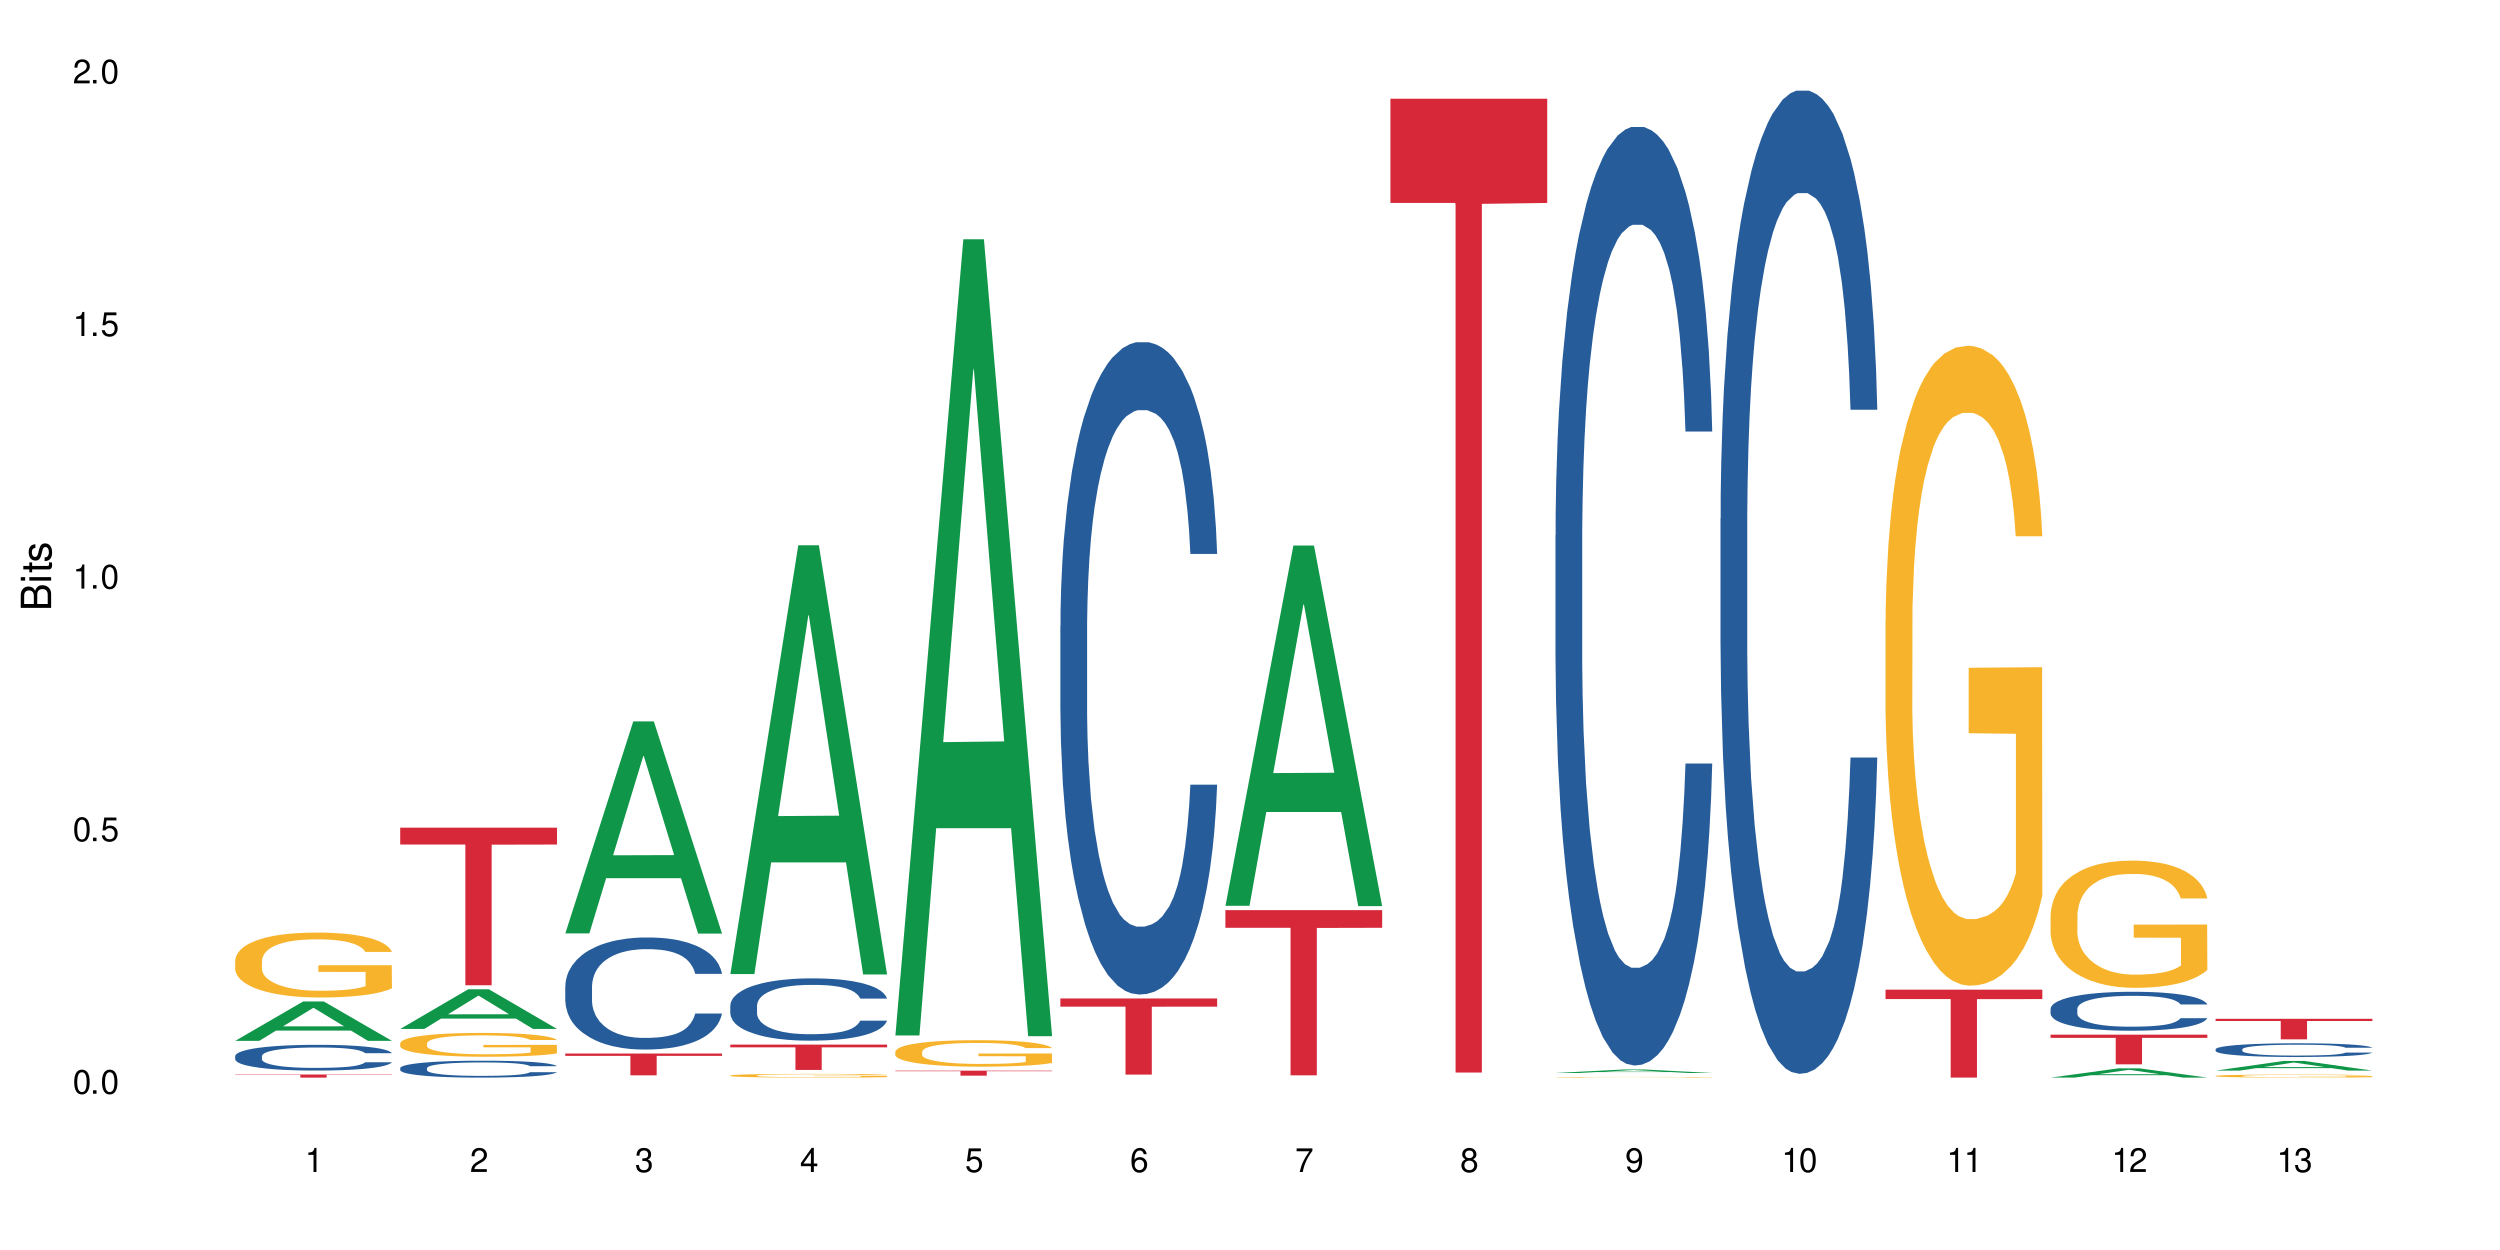
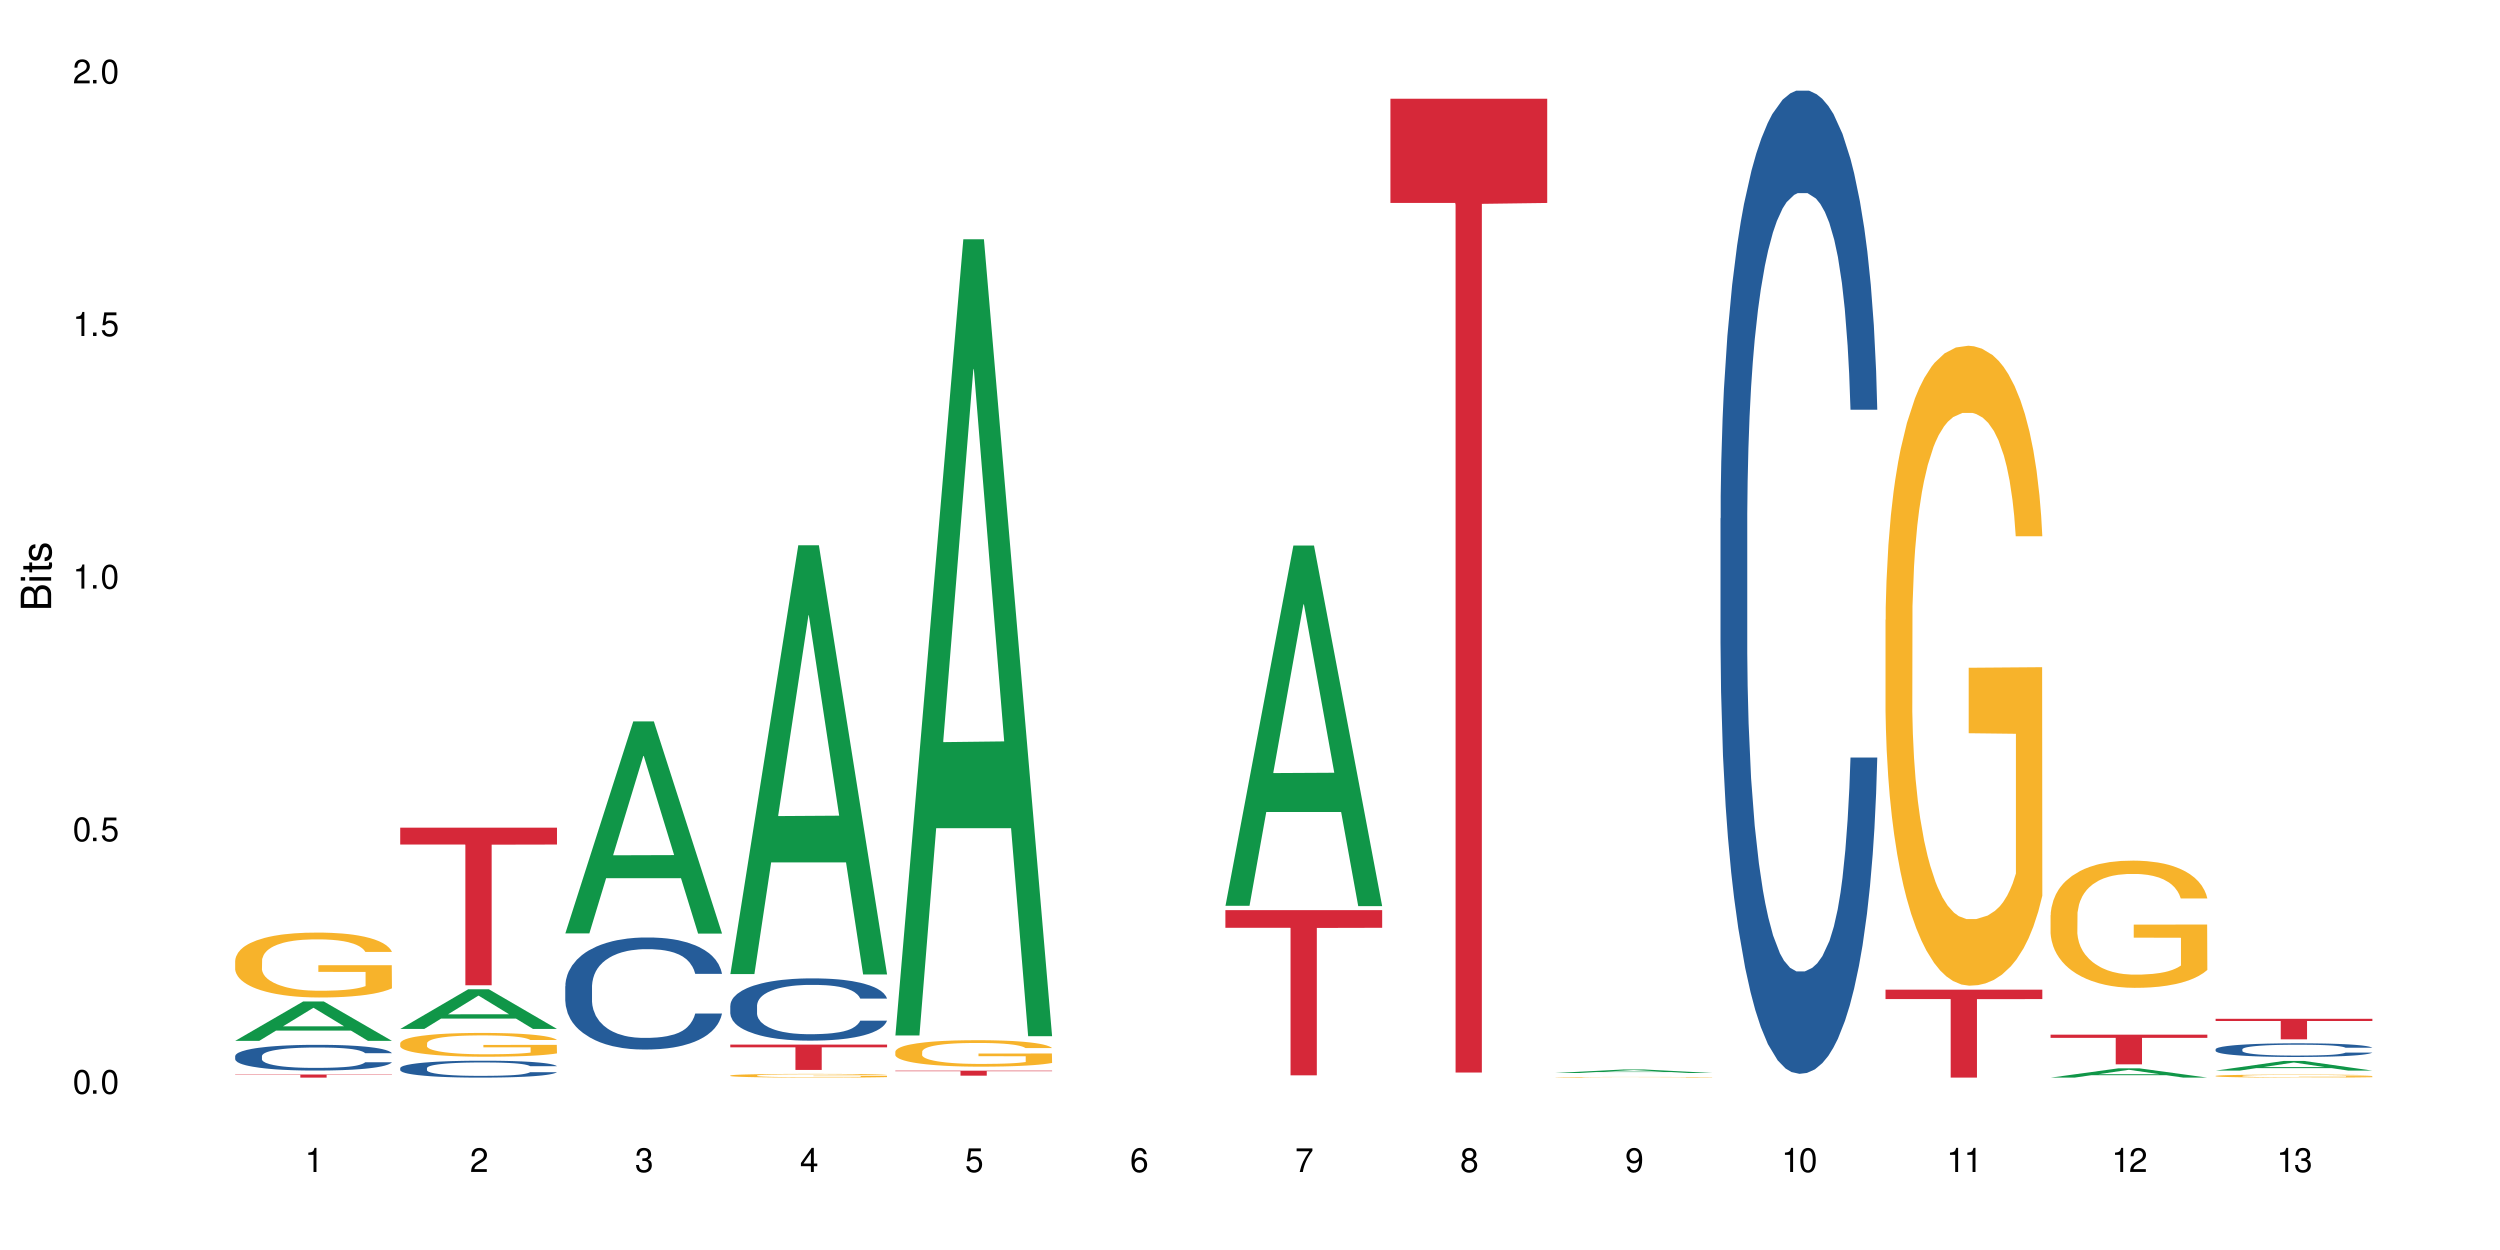
<svg xmlns="http://www.w3.org/2000/svg" xmlns:xlink="http://www.w3.org/1999/xlink" width="720" height="360" viewBox="0 0 720 360">
  <defs>
    <g>
      <g id="glyph-0-0">
</g>
      <g id="glyph-0-1">
        <path d="M 2.641 -6.938 C 2 -6.938 1.422 -6.656 1.078 -6.172 C 0.641 -5.562 0.406 -4.641 0.406 -3.359 C 0.406 -1.016 1.188 0.219 2.641 0.219 C 4.078 0.219 4.859 -1.016 4.859 -3.297 C 4.859 -4.641 4.656 -5.547 4.203 -6.172 C 3.844 -6.656 3.281 -6.938 2.641 -6.938 Z M 2.641 -6.188 C 3.547 -6.188 4 -5.25 4 -3.375 C 4 -1.406 3.562 -0.484 2.625 -0.484 C 1.734 -0.484 1.281 -1.438 1.281 -3.344 C 1.281 -5.25 1.734 -6.188 2.641 -6.188 Z M 2.641 -6.188 " />
      </g>
      <g id="glyph-0-2">
        <path d="M 1.828 -1 L 0.828 -1 L 0.828 0 L 1.828 0 Z M 1.828 -1 " />
      </g>
      <g id="glyph-0-3">
        <path d="M 4.562 -6.797 L 1.062 -6.797 L 0.547 -3.094 L 1.328 -3.094 C 1.719 -3.562 2.047 -3.734 2.578 -3.734 C 3.484 -3.734 4.062 -3.109 4.062 -2.094 C 4.062 -1.125 3.484 -0.531 2.578 -0.531 C 1.828 -0.531 1.375 -0.906 1.188 -1.672 L 0.328 -1.672 C 0.453 -1.109 0.547 -0.844 0.75 -0.594 C 1.125 -0.078 1.828 0.219 2.594 0.219 C 3.969 0.219 4.922 -0.781 4.922 -2.219 C 4.922 -3.562 4.031 -4.484 2.719 -4.484 C 2.25 -4.484 1.859 -4.359 1.469 -4.062 L 1.734 -5.969 L 4.562 -5.969 Z M 4.562 -6.797 " />
      </g>
      <g id="glyph-0-4">
        <path d="M 2.484 -4.938 L 2.484 0 L 3.328 0 L 3.328 -6.938 L 2.766 -6.938 C 2.469 -5.875 2.281 -5.734 0.984 -5.562 L 0.984 -4.938 Z M 2.484 -4.938 " />
      </g>
      <g id="glyph-0-5">
        <path d="M 4.859 -0.828 L 1.281 -0.828 C 1.359 -1.406 1.672 -1.781 2.5 -2.281 L 3.469 -2.828 C 4.406 -3.344 4.906 -4.062 4.906 -4.906 C 4.906 -5.484 4.672 -6.031 4.266 -6.406 C 3.859 -6.766 3.375 -6.938 2.719 -6.938 C 1.859 -6.938 1.219 -6.625 0.844 -6.031 C 0.609 -5.672 0.5 -5.234 0.484 -4.531 L 1.328 -4.531 C 1.359 -5.016 1.406 -5.281 1.531 -5.516 C 1.75 -5.938 2.188 -6.203 2.703 -6.203 C 3.469 -6.203 4.031 -5.641 4.031 -4.891 C 4.031 -4.344 3.719 -3.859 3.125 -3.516 L 2.234 -3 C 0.812 -2.172 0.406 -1.531 0.328 -0.016 L 4.859 -0.016 Z M 4.859 -0.828 " />
      </g>
      <g id="glyph-0-6">
        <path d="M 2.125 -3.188 L 2.578 -3.188 C 3.5 -3.188 3.984 -2.766 3.984 -1.922 C 3.984 -1.062 3.469 -0.531 2.594 -0.531 C 1.656 -0.531 1.203 -1 1.156 -2.016 L 0.312 -2.016 C 0.344 -1.453 0.438 -1.094 0.609 -0.781 C 0.953 -0.109 1.625 0.219 2.547 0.219 C 3.953 0.219 4.859 -0.625 4.859 -1.938 C 4.859 -2.828 4.516 -3.297 3.703 -3.594 C 4.344 -3.844 4.656 -4.328 4.656 -5.031 C 4.656 -6.219 3.875 -6.938 2.578 -6.938 C 1.203 -6.938 0.484 -6.172 0.453 -4.703 L 1.297 -4.703 C 1.312 -5.125 1.344 -5.359 1.453 -5.578 C 1.641 -5.969 2.062 -6.203 2.594 -6.203 C 3.344 -6.203 3.797 -5.75 3.797 -5 C 3.797 -4.516 3.609 -4.219 3.25 -4.047 C 3.016 -3.953 2.703 -3.922 2.125 -3.906 Z M 2.125 -3.188 " />
      </g>
      <g id="glyph-0-7">
        <path d="M 3.141 -1.672 L 3.141 0 L 3.984 0 L 3.984 -1.672 L 4.984 -1.672 L 4.984 -2.438 L 3.984 -2.438 L 3.984 -6.938 L 3.359 -6.938 L 0.266 -2.578 L 0.266 -1.672 Z M 3.141 -2.438 L 1 -2.438 L 3.141 -5.5 Z M 3.141 -2.438 " />
      </g>
      <g id="glyph-0-8">
        <path d="M 4.781 -5.125 C 4.609 -6.266 3.891 -6.938 2.844 -6.938 C 2.094 -6.938 1.422 -6.578 1.031 -5.953 C 0.594 -5.266 0.406 -4.422 0.406 -3.172 C 0.406 -2 0.578 -1.25 0.984 -0.641 C 1.359 -0.078 1.953 0.219 2.703 0.219 C 3.984 0.219 4.922 -0.75 4.922 -2.094 C 4.922 -3.375 4.062 -4.281 2.844 -4.281 C 2.172 -4.281 1.641 -4.031 1.281 -3.516 C 1.281 -5.234 1.828 -6.188 2.797 -6.188 C 3.391 -6.188 3.797 -5.797 3.938 -5.125 Z M 2.734 -3.531 C 3.547 -3.531 4.062 -2.953 4.062 -2.031 C 4.062 -1.156 3.484 -0.531 2.703 -0.531 C 1.922 -0.531 1.328 -1.188 1.328 -2.078 C 1.328 -2.938 1.906 -3.531 2.734 -3.531 Z M 2.734 -3.531 " />
      </g>
      <g id="glyph-0-9">
        <path d="M 4.984 -6.797 L 0.438 -6.797 L 0.438 -5.969 L 4.109 -5.969 C 2.5 -3.656 1.828 -2.234 1.328 0 L 2.219 0 C 2.594 -2.172 3.453 -4.047 4.984 -6.094 Z M 4.984 -6.797 " />
      </g>
      <g id="glyph-0-10">
        <path d="M 3.75 -3.656 C 4.469 -4.094 4.688 -4.438 4.688 -5.078 C 4.688 -6.172 3.844 -6.938 2.641 -6.938 C 1.438 -6.938 0.594 -6.172 0.594 -5.094 C 0.594 -4.438 0.812 -4.094 1.516 -3.656 C 0.734 -3.266 0.359 -2.703 0.359 -1.922 C 0.359 -0.656 1.281 0.219 2.641 0.219 C 3.984 0.219 4.922 -0.656 4.922 -1.922 C 4.922 -2.703 4.531 -3.266 3.75 -3.656 Z M 2.641 -6.188 C 3.359 -6.188 3.812 -5.75 3.812 -5.062 C 3.812 -4.406 3.344 -3.984 2.641 -3.984 C 1.922 -3.984 1.453 -4.406 1.453 -5.078 C 1.453 -5.75 1.922 -6.188 2.641 -6.188 Z M 2.641 -3.266 C 3.484 -3.266 4.062 -2.719 4.062 -1.906 C 4.062 -1.078 3.484 -0.531 2.625 -0.531 C 1.797 -0.531 1.219 -1.094 1.219 -1.906 C 1.219 -2.719 1.781 -3.266 2.641 -3.266 Z M 2.641 -3.266 " />
      </g>
      <g id="glyph-0-11">
        <path d="M 0.516 -1.578 C 0.672 -0.453 1.406 0.219 2.438 0.219 C 3.188 0.219 3.859 -0.141 4.266 -0.766 C 4.688 -1.453 4.891 -2.297 4.891 -3.547 C 4.891 -4.719 4.703 -5.453 4.312 -6.078 C 3.938 -6.641 3.344 -6.938 2.594 -6.938 C 1.297 -6.938 0.359 -5.969 0.359 -4.625 C 0.359 -3.344 1.234 -2.453 2.453 -2.453 C 3.094 -2.453 3.578 -2.672 4.016 -3.203 C 4 -1.484 3.469 -0.531 2.5 -0.531 C 1.906 -0.531 1.484 -0.906 1.359 -1.578 Z M 2.578 -6.203 C 3.375 -6.203 3.969 -5.531 3.969 -4.641 C 3.969 -3.797 3.391 -3.188 2.547 -3.188 C 1.734 -3.188 1.234 -3.766 1.234 -4.688 C 1.234 -5.562 1.797 -6.203 2.578 -6.203 Z M 2.578 -6.203 " />
      </g>
      <g id="glyph-1-0">
</g>
      <g id="glyph-1-1">
        <path d="M 0 -0.953 L 0 -4.891 C 0 -5.719 -0.234 -6.344 -0.734 -6.797 C -1.188 -7.234 -1.812 -7.469 -2.5 -7.469 C -3.547 -7.469 -4.188 -7 -4.625 -5.875 C -4.984 -6.688 -5.625 -7.094 -6.531 -7.094 C -7.172 -7.094 -7.734 -6.859 -8.141 -6.391 C -8.562 -5.922 -8.75 -5.344 -8.75 -4.5 L -8.75 -0.953 Z M -4.984 -2.062 L -7.766 -2.062 L -7.766 -4.219 C -7.766 -4.844 -7.688 -5.203 -7.453 -5.5 C -7.219 -5.812 -6.859 -5.969 -6.375 -5.969 C -5.891 -5.969 -5.531 -5.812 -5.297 -5.5 C -5.062 -5.203 -4.984 -4.844 -4.984 -4.219 Z M -0.984 -2.062 L -4 -2.062 L -4 -4.781 C -4 -5.766 -3.438 -6.359 -2.484 -6.359 C -1.547 -6.359 -0.984 -5.766 -0.984 -4.781 Z M -0.984 -2.062 " />
      </g>
      <g id="glyph-1-2">
        <path d="M -6.281 -1.797 L -6.281 -0.797 L 0 -0.797 L 0 -1.797 Z M -8.75 -1.797 L -8.75 -0.797 L -7.484 -0.797 L -7.484 -1.797 Z M -8.75 -1.797 " />
      </g>
      <g id="glyph-1-3">
        <path d="M -6.281 -3.047 L -6.281 -2.016 L -8.016 -2.016 L -8.016 -1.016 L -6.281 -1.016 L -6.281 -0.172 L -5.469 -0.172 L -5.469 -1.016 L -0.719 -1.016 C -0.078 -1.016 0.281 -1.453 0.281 -2.234 C 0.281 -2.5 0.25 -2.719 0.188 -3.047 L -0.641 -3.047 C -0.609 -2.906 -0.594 -2.766 -0.594 -2.562 C -0.594 -2.141 -0.719 -2.016 -1.156 -2.016 L -5.469 -2.016 L -5.469 -3.047 Z M -6.281 -3.047 " />
      </g>
      <g id="glyph-1-4">
        <path d="M -4.531 -5.25 C -5.766 -5.25 -6.469 -4.422 -6.469 -2.969 C -6.469 -1.516 -5.719 -0.562 -4.547 -0.562 C -3.562 -0.562 -3.094 -1.062 -2.734 -2.562 L -2.516 -3.484 C -2.344 -4.188 -2.094 -4.469 -1.641 -4.469 C -1.047 -4.469 -0.641 -3.875 -0.641 -3 C -0.641 -2.453 -0.797 -2 -1.062 -1.75 C -1.25 -1.594 -1.422 -1.531 -1.875 -1.469 L -1.875 -0.406 C -0.422 -0.453 0.281 -1.266 0.281 -2.922 C 0.281 -4.5 -0.5 -5.516 -1.719 -5.516 C -2.656 -5.516 -3.172 -4.984 -3.469 -3.734 L -3.703 -2.766 C -3.891 -1.953 -4.156 -1.609 -4.594 -1.609 C -5.188 -1.609 -5.547 -2.125 -5.547 -2.938 C -5.547 -3.75 -5.203 -4.172 -4.531 -4.203 Z M -4.531 -5.25 " />
      </g>
    </g>
  </defs>
  <rect x="-72" y="-36" width="864" height="432" fill="rgb(100%, 100%, 100%)" fill-opacity="1" />
  <path fill-rule="nonzero" fill="rgb(6.275%, 58.824%, 28.235%)" fill-opacity="1" d="M 67.73 299.762 L 67.777 299.75 L 87.316 288.422 L 93.25 288.422 L 112.883 299.773 L 105.984 299.773 L 101.066 296.809 L 79.5 296.809 L 74.676 299.762 L 67.73 299.762 L 81.574 295.582 L 99.086 295.574 L 90.355 290.277 L 90.258 290.266 L 90.164 290.297 L 81.527 295.574 L 81.574 295.582 Z M 67.73 299.762 " />
  <path fill-rule="nonzero" fill="rgb(14.51%, 36.078%, 60%)" fill-opacity="1" d="M 67.73 304.137 L 67.785 304.129 L 67.785 303.969 L 67.953 303.711 L 68.336 303.387 L 68.723 303.16 L 69.715 302.762 L 71.09 302.375 L 72.523 302.078 L 73.566 301.902 L 74.504 301.766 L 76.652 301.516 L 78.027 301.387 L 79.516 301.273 L 81.332 301.156 L 82.652 301.09 L 85.629 300.98 L 87.828 300.934 L 89.535 300.914 L 93.227 300.914 L 95.43 300.941 L 97.027 300.973 L 98.789 301.027 L 100.273 301.09 L 102.863 301.238 L 105.176 301.43 L 106.223 301.535 L 107.875 301.746 L 109.141 301.949 L 110.02 302.125 L 111.012 302.375 L 111.895 302.68 L 112.555 303.027 L 112.883 303.316 L 105.176 303.316 L 104.789 303.047 L 104.348 302.836 L 103.523 302.559 L 102.699 302.363 L 101.543 302.168 L 100.496 302.039 L 99.062 301.91 L 97.797 301.828 L 96.477 301.766 L 95.207 301.727 L 92.785 301.684 L 89.977 301.684 L 88.93 301.699 L 86.785 301.754 L 85.629 301.801 L 83.977 301.895 L 82.82 301.984 L 81.441 302.117 L 80.508 302.234 L 79.352 302.41 L 78.523 302.566 L 77.586 302.789 L 77.035 302.957 L 76.543 303.148 L 76.102 303.371 L 75.77 303.609 L 75.551 303.859 L 75.441 304.102 L 75.441 305.152 L 75.551 305.395 L 75.824 305.68 L 76.543 306.094 L 77.586 306.453 L 78.801 306.738 L 79.957 306.941 L 80.617 307.035 L 81.496 307.145 L 82.875 307.277 L 84.855 307.414 L 86.012 307.469 L 87.773 307.523 L 89.594 307.551 L 92.016 307.551 L 94.164 307.523 L 95.594 307.488 L 97.082 307.434 L 99.117 307.32 L 100.383 307.211 L 101.484 307.082 L 102.312 306.953 L 102.863 306.844 L 103.688 306.637 L 104.348 306.406 L 104.844 306.168 L 105.176 305.938 L 112.883 305.938 L 112.555 306.207 L 112.059 306.473 L 111.562 306.668 L 110.793 306.906 L 109.91 307.117 L 108.645 307.352 L 107.598 307.508 L 106.223 307.68 L 104.957 307.809 L 103.578 307.922 L 101.543 308.059 L 100.219 308.125 L 98.789 308.188 L 97.082 308.238 L 94.934 308.289 L 92.621 308.316 L 90.473 308.32 L 88.16 308.309 L 86.453 308.281 L 84.195 308.219 L 81.387 308.098 L 79.352 307.969 L 77.754 307.84 L 76.375 307.707 L 74.836 307.523 L 72.852 307.223 L 71.641 306.992 L 70.816 306.805 L 69.879 306.539 L 69.219 306.305 L 68.445 305.926 L 67.895 305.445 L 67.73 305.07 Z M 67.73 304.137 " />
  <path fill-rule="nonzero" fill="rgb(96.863%, 70.196%, 16.863%)" fill-opacity="1" d="M 67.73 276.59 L 67.785 276.574 L 67.785 276.23 L 68.008 275.465 L 68.559 274.402 L 69.273 273.535 L 70.043 272.852 L 70.539 272.492 L 71.367 271.98 L 72.082 271.605 L 73.898 270.836 L 76.211 270.117 L 77.477 269.812 L 78.91 269.52 L 80.945 269.195 L 81.883 269.078 L 84.746 268.805 L 87.996 268.633 L 91.574 268.582 L 93.227 268.598 L 95.484 268.668 L 98.566 268.855 L 100.328 269.023 L 101.707 269.195 L 103.137 269.418 L 104.898 269.758 L 106.551 270.168 L 107.875 270.578 L 109.195 271.09 L 110.297 271.637 L 111.234 272.234 L 112.059 272.953 L 112.555 273.551 L 112.883 274.148 L 105.23 274.148 L 104.789 273.551 L 104.293 273.09 L 103.469 272.527 L 102.641 272.117 L 101.816 271.793 L 100.273 271.348 L 98.953 271.074 L 97.301 270.836 L 95.703 270.684 L 93.887 270.578 L 92.785 270.547 L 89.867 270.547 L 87.223 270.664 L 85.684 270.801 L 84.582 270.938 L 83.039 271.195 L 82.102 271.398 L 81.551 271.535 L 79.902 272.066 L 78.801 272.543 L 78.195 272.867 L 77.422 273.379 L 76.871 273.84 L 76.266 274.523 L 75.938 275.035 L 75.496 276.195 L 75.441 279.27 L 75.605 279.918 L 75.938 280.621 L 76.375 281.234 L 77.035 281.883 L 77.699 282.379 L 78.855 283.043 L 79.844 283.488 L 80.617 283.777 L 82.102 284.238 L 82.707 284.395 L 84.141 284.699 L 85.629 284.941 L 87.445 285.145 L 88.82 285.246 L 91.023 285.332 L 93.832 285.332 L 97.137 285.23 L 99.227 285.094 L 100.66 284.957 L 101.598 284.836 L 102.754 284.648 L 103.578 284.48 L 104.348 284.293 L 105.285 284 L 105.285 279.918 L 91.684 279.902 L 91.684 277.988 L 112.828 277.973 L 112.883 284.648 L 111.727 285.109 L 110.297 285.555 L 108.918 285.895 L 107.488 286.188 L 105.449 286.512 L 103.797 286.715 L 101.266 286.953 L 98.953 287.109 L 96.531 287.211 L 94.383 287.262 L 91.852 287.281 L 89.594 287.246 L 87.168 287.145 L 85.242 287.008 L 83.48 286.836 L 81.719 286.613 L 79.516 286.254 L 78.082 285.965 L 76.598 285.605 L 75.109 285.18 L 73.789 284.719 L 72.906 284.359 L 72.027 283.949 L 71.09 283.438 L 70.207 282.855 L 69.547 282.328 L 68.941 281.73 L 68.5 281.168 L 68.062 280.398 L 67.84 279.781 L 67.73 279.254 Z M 67.73 276.59 " />
  <path fill-rule="nonzero" fill="rgb(83.922%, 15.686%, 22.353%)" fill-opacity="1" d="M 67.73 309.461 L 112.883 309.461 L 112.883 309.559 L 94.066 309.559 L 94.066 310.355 L 86.496 310.355 L 86.496 309.559 L 67.73 309.559 Z M 67.73 309.461 " />
  <path fill-rule="nonzero" fill="rgb(6.275%, 58.824%, 28.235%)" fill-opacity="1" d="M 115.262 296.328 L 115.309 296.32 L 134.848 284.906 L 140.781 284.906 L 160.414 296.34 L 153.516 296.34 L 148.598 293.355 L 127.031 293.355 L 122.207 296.328 L 115.262 296.328 L 129.105 292.121 L 146.617 292.109 L 137.887 286.773 L 137.789 286.762 L 137.691 286.797 L 129.059 292.109 L 129.105 292.121 Z M 115.262 296.328 " />
  <path fill-rule="nonzero" fill="rgb(14.51%, 36.078%, 60%)" fill-opacity="1" d="M 115.262 307.602 L 115.316 307.598 L 115.316 307.492 L 115.48 307.32 L 115.867 307.109 L 116.254 306.961 L 117.242 306.699 L 118.621 306.445 L 120.051 306.25 L 121.098 306.133 L 122.035 306.043 L 124.184 305.879 L 125.559 305.793 L 127.047 305.719 L 128.863 305.645 L 130.184 305.598 L 133.156 305.527 L 135.359 305.496 L 137.066 305.484 L 140.758 305.484 L 142.961 305.5 L 144.555 305.523 L 146.316 305.559 L 147.805 305.598 L 150.395 305.695 L 152.707 305.82 L 153.75 305.895 L 155.402 306.031 L 156.672 306.164 L 157.551 306.281 L 158.543 306.445 L 159.422 306.645 L 160.086 306.871 L 160.414 307.062 L 152.707 307.062 L 152.32 306.887 L 151.879 306.746 L 151.055 306.566 L 150.227 306.438 L 149.07 306.309 L 148.023 306.223 L 146.594 306.137 L 145.328 306.086 L 144.004 306.043 L 142.738 306.016 L 140.316 305.992 L 137.508 305.992 L 136.461 306 L 134.312 306.035 L 133.156 306.066 L 131.504 306.129 L 130.348 306.188 L 128.973 306.277 L 128.035 306.352 L 126.879 306.469 L 126.055 306.57 L 125.117 306.715 L 124.566 306.828 L 124.07 306.953 L 123.633 307.098 L 123.301 307.254 L 123.082 307.422 L 122.969 307.582 L 122.969 308.27 L 123.082 308.43 L 123.355 308.617 L 124.07 308.891 L 125.117 309.125 L 126.328 309.312 L 127.484 309.445 L 128.145 309.508 L 129.027 309.578 L 130.402 309.668 L 132.387 309.758 L 133.543 309.793 L 135.305 309.828 L 137.121 309.848 L 139.547 309.848 L 141.691 309.828 L 143.125 309.809 L 144.609 309.77 L 146.648 309.695 L 147.914 309.625 L 149.016 309.539 L 149.844 309.457 L 150.395 309.383 L 151.219 309.246 L 151.879 309.094 L 152.375 308.938 L 152.707 308.789 L 160.414 308.789 L 160.086 308.965 L 159.59 309.141 L 159.094 309.27 L 158.324 309.426 L 157.441 309.562 L 156.176 309.719 L 155.129 309.82 L 153.75 309.934 L 152.484 310.016 L 151.109 310.094 L 149.07 310.18 L 147.75 310.227 L 146.316 310.266 L 144.609 310.301 L 142.465 310.332 L 140.152 310.352 L 138.004 310.355 L 135.691 310.348 L 133.984 310.328 L 131.727 310.289 L 128.918 310.207 L 126.879 310.125 L 125.281 310.039 L 123.906 309.949 L 122.363 309.828 L 120.383 309.633 L 119.172 309.48 L 118.344 309.355 L 117.41 309.184 L 116.746 309.027 L 115.977 308.777 L 115.426 308.461 L 115.262 308.219 Z M 115.262 307.602 " />
  <path fill-rule="nonzero" fill="rgb(96.863%, 70.196%, 16.863%)" fill-opacity="1" d="M 115.262 300.418 L 115.316 300.414 L 115.316 300.289 L 115.535 300.008 L 116.086 299.617 L 116.805 299.297 L 117.574 299.047 L 118.07 298.918 L 118.895 298.727 L 119.609 298.59 L 121.43 298.309 L 123.742 298.047 L 125.008 297.934 L 126.438 297.824 L 128.477 297.707 L 129.414 297.664 L 132.277 297.562 L 135.523 297.5 L 139.105 297.48 L 140.758 297.488 L 143.016 297.512 L 146.098 297.582 L 147.859 297.645 L 149.238 297.707 L 150.668 297.789 L 152.43 297.914 L 154.082 298.062 L 155.402 298.215 L 156.727 298.402 L 157.828 298.602 L 158.762 298.82 L 159.59 299.086 L 160.086 299.305 L 160.414 299.523 L 152.762 299.523 L 152.32 299.305 L 151.824 299.137 L 151 298.93 L 150.172 298.777 L 149.348 298.66 L 147.805 298.496 L 146.484 298.395 L 144.832 298.309 L 143.234 298.254 L 141.418 298.215 L 140.316 298.203 L 137.398 298.203 L 134.754 298.246 L 133.211 298.297 L 132.109 298.348 L 130.57 298.441 L 129.633 298.516 L 129.082 298.566 L 127.43 298.758 L 126.328 298.934 L 125.723 299.055 L 124.953 299.242 L 124.402 299.41 L 123.797 299.66 L 123.465 299.852 L 123.023 300.277 L 122.969 301.402 L 123.137 301.641 L 123.465 301.898 L 123.906 302.125 L 124.566 302.363 L 125.227 302.543 L 126.383 302.789 L 127.375 302.949 L 128.145 303.059 L 129.633 303.227 L 130.238 303.281 L 131.672 303.395 L 133.156 303.484 L 134.973 303.559 L 136.352 303.598 L 138.555 303.629 L 141.363 303.629 L 144.668 303.59 L 146.758 303.539 L 148.191 303.488 L 149.125 303.445 L 150.281 303.375 L 151.109 303.312 L 151.879 303.246 L 152.816 303.141 L 152.816 301.641 L 139.215 301.637 L 139.215 300.934 L 160.359 300.926 L 160.414 303.375 L 159.258 303.547 L 157.828 303.707 L 156.449 303.836 L 155.02 303.941 L 152.98 304.059 L 151.328 304.137 L 148.797 304.223 L 146.484 304.277 L 144.059 304.316 L 141.914 304.336 L 139.379 304.34 L 137.121 304.328 L 134.699 304.293 L 132.773 304.242 L 131.012 304.18 L 129.246 304.098 L 127.047 303.965 L 125.613 303.859 L 124.125 303.727 L 122.641 303.57 L 121.316 303.402 L 120.438 303.27 L 119.555 303.121 L 118.621 302.934 L 117.738 302.719 L 117.078 302.523 L 116.473 302.305 L 116.031 302.098 L 115.59 301.816 L 115.371 301.59 L 115.262 301.398 Z M 115.262 300.418 " />
  <path fill-rule="nonzero" fill="rgb(83.922%, 15.686%, 22.353%)" fill-opacity="1" d="M 115.262 238.367 L 160.414 238.367 L 160.414 243.227 L 141.598 243.27 L 141.598 283.766 L 134.023 283.766 L 134.023 243.312 L 133.914 243.227 L 115.262 243.227 Z M 115.262 238.367 " />
  <path fill-rule="nonzero" fill="rgb(6.275%, 58.824%, 28.235%)" fill-opacity="1" d="M 162.793 268.816 L 162.84 268.758 L 182.379 207.766 L 188.312 207.766 L 207.945 268.871 L 201.047 268.871 L 196.125 252.922 L 174.562 252.922 L 169.738 268.816 L 162.793 268.816 L 176.637 246.324 L 194.148 246.266 L 185.418 217.746 L 185.32 217.691 L 185.223 217.863 L 176.59 246.266 L 176.637 246.324 Z M 162.793 268.816 " />
  <path fill-rule="nonzero" fill="rgb(14.51%, 36.078%, 60%)" fill-opacity="1" d="M 162.793 284.051 L 162.848 284.02 L 162.848 283.312 L 163.012 282.191 L 163.398 280.777 L 163.781 279.805 L 164.773 278.062 L 166.148 276.383 L 167.582 275.086 L 168.629 274.32 L 169.562 273.73 L 171.711 272.637 L 173.09 272.078 L 174.574 271.578 L 176.391 271.074 L 177.715 270.781 L 180.688 270.309 L 182.891 270.102 L 184.598 270.016 L 188.285 270.016 L 190.488 270.133 L 192.086 270.277 L 193.848 270.516 L 195.336 270.781 L 197.922 271.43 L 200.234 272.254 L 201.281 272.727 L 202.934 273.641 L 204.199 274.523 L 205.082 275.293 L 206.074 276.383 L 206.953 277.711 L 207.613 279.215 L 207.945 280.48 L 200.234 280.48 L 199.852 279.301 L 199.41 278.387 L 198.582 277.18 L 197.758 276.324 L 196.602 275.469 L 195.555 274.91 L 194.125 274.348 L 192.855 273.996 L 191.535 273.73 L 190.27 273.551 L 187.848 273.375 L 185.039 273.375 L 183.992 273.434 L 181.844 273.672 L 180.688 273.875 L 179.035 274.289 L 177.879 274.672 L 176.504 275.262 L 175.566 275.766 L 174.41 276.531 L 173.586 277.207 L 172.648 278.184 L 172.098 278.918 L 171.602 279.746 L 171.16 280.719 L 170.832 281.75 L 170.609 282.84 L 170.5 283.902 L 170.5 288.473 L 170.609 289.535 L 170.887 290.773 L 171.602 292.57 L 172.648 294.133 L 173.859 295.371 L 175.016 296.258 L 175.676 296.672 L 176.559 297.141 L 177.934 297.73 L 179.918 298.32 L 181.074 298.559 L 182.836 298.793 L 184.652 298.91 L 187.074 298.91 L 189.223 298.793 L 190.656 298.645 L 192.141 298.41 L 194.18 297.91 L 195.445 297.438 L 196.547 296.875 L 197.371 296.316 L 197.922 295.844 L 198.75 294.93 L 199.41 293.93 L 199.906 292.895 L 200.234 291.895 L 207.945 291.895 L 207.613 293.074 L 207.117 294.223 L 206.625 295.078 L 205.852 296.109 L 204.973 297.023 L 203.703 298.055 L 202.66 298.734 L 201.281 299.473 L 200.016 300.031 L 198.641 300.531 L 196.602 301.121 L 195.281 301.418 L 193.848 301.684 L 192.141 301.918 L 189.992 302.125 L 187.68 302.242 L 185.535 302.273 L 183.219 302.215 L 181.512 302.098 L 179.254 301.832 L 176.449 301.301 L 174.41 300.738 L 172.812 300.18 L 171.438 299.59 L 169.895 298.793 L 167.914 297.496 L 166.699 296.492 L 165.875 295.668 L 164.938 294.52 L 164.277 293.484 L 163.508 291.836 L 162.957 289.742 L 162.793 288.117 Z M 162.793 284.051 " />
-   <path fill-rule="nonzero" fill="rgb(83.922%, 15.686%, 22.353%)" fill-opacity="1" d="M 162.793 303.414 L 207.945 303.414 L 207.945 304.086 L 189.125 304.094 L 189.125 309.699 L 181.555 309.699 L 181.555 304.098 L 181.445 304.086 L 162.793 304.086 Z M 162.793 303.414 " />
-   <path fill-rule="nonzero" fill="rgb(6.275%, 58.824%, 28.235%)" fill-opacity="1" d="M 210.32 280.527 L 210.371 280.41 L 229.906 157.035 L 235.84 157.035 L 255.477 280.645 L 248.578 280.645 L 243.656 248.375 L 222.094 248.375 L 217.27 280.527 L 210.32 280.527 L 224.168 235.031 L 241.68 234.914 L 232.945 177.23 L 232.852 177.113 L 232.754 177.461 L 224.117 234.914 L 224.168 235.031 Z M 210.32 280.527 " />
+   <path fill-rule="nonzero" fill="rgb(6.275%, 58.824%, 28.235%)" fill-opacity="1" d="M 210.32 280.527 L 210.371 280.41 L 229.906 157.035 L 235.84 157.035 L 255.477 280.645 L 248.578 280.645 L 243.656 248.375 L 222.094 248.375 L 217.27 280.527 L 210.32 280.527 L 224.168 235.031 L 241.68 234.914 L 232.945 177.23 L 232.852 177.113 L 224.117 234.914 L 224.168 235.031 Z M 210.32 280.527 " />
  <path fill-rule="nonzero" fill="rgb(14.51%, 36.078%, 60%)" fill-opacity="1" d="M 210.32 289.586 L 210.375 289.566 L 210.375 289.176 L 210.543 288.551 L 210.926 287.766 L 211.312 287.227 L 212.305 286.258 L 213.68 285.324 L 215.113 284.602 L 216.16 284.176 L 217.094 283.848 L 219.242 283.242 L 220.617 282.93 L 222.105 282.652 L 223.922 282.375 L 225.246 282.211 L 228.219 281.949 L 230.422 281.832 L 232.129 281.785 L 235.816 281.785 L 238.02 281.852 L 239.617 281.934 L 241.379 282.062 L 242.863 282.211 L 245.453 282.57 L 247.766 283.031 L 248.812 283.293 L 250.465 283.801 L 251.73 284.293 L 252.613 284.719 L 253.602 285.324 L 254.484 286.062 L 255.145 286.898 L 255.477 287.602 L 247.766 287.602 L 247.379 286.945 L 246.941 286.438 L 246.113 285.766 L 245.289 285.293 L 244.133 284.816 L 243.086 284.504 L 241.652 284.191 L 240.387 283.996 L 239.066 283.848 L 237.801 283.75 L 235.375 283.652 L 232.566 283.652 L 231.523 283.684 L 229.375 283.816 L 228.219 283.93 L 226.566 284.16 L 225.41 284.375 L 224.031 284.699 L 223.098 284.98 L 221.941 285.406 L 221.113 285.781 L 220.18 286.324 L 219.629 286.734 L 219.133 287.191 L 218.691 287.734 L 218.359 288.305 L 218.141 288.914 L 218.031 289.504 L 218.031 292.043 L 218.141 292.633 L 218.418 293.32 L 219.133 294.32 L 220.18 295.188 L 221.391 295.879 L 222.547 296.367 L 223.207 296.598 L 224.086 296.859 L 225.465 297.188 L 227.445 297.516 L 228.602 297.648 L 230.367 297.777 L 232.184 297.844 L 234.605 297.844 L 236.754 297.777 L 238.184 297.695 L 239.672 297.566 L 241.707 297.285 L 242.977 297.023 L 244.078 296.711 L 244.902 296.402 L 245.453 296.141 L 246.277 295.633 L 246.941 295.074 L 247.438 294.5 L 247.766 293.945 L 255.477 293.945 L 255.145 294.598 L 254.648 295.238 L 254.152 295.715 L 253.383 296.285 L 252.5 296.793 L 251.234 297.367 L 250.188 297.746 L 248.812 298.156 L 247.547 298.465 L 246.168 298.746 L 244.133 299.074 L 242.809 299.238 L 241.379 299.383 L 239.672 299.516 L 237.523 299.629 L 235.211 299.695 L 233.062 299.711 L 230.75 299.68 L 229.043 299.613 L 226.785 299.465 L 223.977 299.172 L 221.941 298.859 L 220.344 298.547 L 218.965 298.219 L 217.426 297.777 L 215.441 297.059 L 214.23 296.5 L 213.406 296.039 L 212.469 295.402 L 211.809 294.828 L 211.039 293.91 L 210.488 292.746 L 210.32 291.848 Z M 210.32 289.586 " />
  <path fill-rule="nonzero" fill="rgb(96.863%, 70.196%, 16.863%)" fill-opacity="1" d="M 210.32 309.738 L 210.375 309.738 L 210.375 309.719 L 210.598 309.676 L 211.148 309.613 L 211.863 309.562 L 212.633 309.523 L 213.129 309.504 L 213.957 309.473 L 214.672 309.453 L 216.488 309.41 L 218.801 309.367 L 220.066 309.352 L 221.5 309.332 L 223.539 309.312 L 224.473 309.309 L 227.336 309.293 L 230.586 309.281 L 234.164 309.277 L 235.816 309.281 L 238.074 309.285 L 241.156 309.293 L 242.922 309.305 L 244.297 309.312 L 245.73 309.328 L 247.492 309.348 L 249.145 309.371 L 250.465 309.395 L 251.785 309.422 L 252.887 309.453 L 253.824 309.488 L 254.648 309.531 L 255.145 309.566 L 255.477 309.598 L 247.82 309.598 L 247.379 309.566 L 246.887 309.539 L 246.059 309.508 L 245.234 309.48 L 244.406 309.465 L 242.863 309.438 L 241.543 309.422 L 239.891 309.41 L 238.293 309.398 L 236.477 309.395 L 235.375 309.391 L 232.457 309.391 L 229.816 309.398 L 228.273 309.406 L 227.172 309.414 L 225.629 309.43 L 224.695 309.441 L 224.145 309.449 L 222.492 309.48 L 221.391 309.508 L 220.785 309.527 L 220.012 309.555 L 219.461 309.582 L 218.855 309.621 L 218.527 309.648 L 218.086 309.719 L 218.031 309.895 L 218.195 309.93 L 218.527 309.973 L 218.965 310.008 L 219.629 310.043 L 220.289 310.074 L 221.445 310.109 L 222.438 310.137 L 223.207 310.152 L 224.695 310.18 L 225.301 310.188 L 226.73 310.207 L 228.219 310.219 L 230.035 310.23 L 231.41 310.238 L 233.613 310.242 L 236.422 310.242 L 239.727 310.238 L 241.82 310.23 L 243.25 310.223 L 244.188 310.215 L 245.344 310.203 L 246.168 310.195 L 246.941 310.184 L 247.875 310.168 L 247.875 309.93 L 234.273 309.93 L 234.273 309.82 L 255.422 309.82 L 255.477 310.203 L 254.32 310.23 L 252.887 310.254 L 251.512 310.273 L 250.078 310.293 L 248.043 310.312 L 246.391 310.324 L 243.855 310.336 L 241.543 310.344 L 239.121 310.352 L 236.973 310.355 L 234.441 310.355 L 232.184 310.352 L 229.758 310.348 L 227.832 310.34 L 224.309 310.316 L 222.105 310.297 L 220.672 310.277 L 219.188 310.258 L 217.699 310.234 L 216.379 310.207 L 215.496 310.188 L 214.617 310.164 L 213.68 310.133 L 212.801 310.102 L 212.137 310.07 L 211.531 310.035 L 211.094 310.004 L 210.652 309.957 L 210.43 309.922 L 210.32 309.895 Z M 210.32 309.738 " />
  <path fill-rule="nonzero" fill="rgb(83.922%, 15.686%, 22.353%)" fill-opacity="1" d="M 210.32 300.852 L 255.477 300.852 L 255.477 301.633 L 236.656 301.641 L 236.656 308.137 L 229.086 308.137 L 229.086 301.648 L 228.977 301.633 L 210.32 301.633 Z M 210.32 300.852 " />
  <path fill-rule="nonzero" fill="rgb(6.275%, 58.824%, 28.235%)" fill-opacity="1" d="M 257.852 298.219 L 257.898 298.004 L 277.438 68.906 L 283.371 68.906 L 303.004 298.434 L 296.105 298.434 L 291.188 238.52 L 269.621 238.52 L 264.797 298.219 L 257.852 298.219 L 271.695 213.734 L 289.207 213.52 L 280.477 106.406 L 280.379 106.191 L 280.285 106.836 L 271.648 213.52 L 271.695 213.734 Z M 257.852 298.219 " />
  <path fill-rule="nonzero" fill="rgb(96.863%, 70.196%, 16.863%)" fill-opacity="1" d="M 257.852 302.84 L 257.906 302.836 L 257.906 302.695 L 258.125 302.383 L 258.676 301.949 L 259.395 301.594 L 260.164 301.316 L 260.66 301.168 L 261.484 300.961 L 262.203 300.809 L 264.02 300.496 L 266.332 300.203 L 267.598 300.078 L 269.031 299.957 L 271.066 299.824 L 272.004 299.777 L 274.867 299.664 L 278.117 299.598 L 281.695 299.574 L 283.348 299.582 L 285.605 299.609 L 288.688 299.688 L 290.449 299.758 L 291.828 299.824 L 293.258 299.918 L 295.02 300.055 L 296.672 300.223 L 297.996 300.391 L 299.316 300.598 L 300.418 300.82 L 301.352 301.066 L 302.18 301.359 L 302.676 301.602 L 303.004 301.844 L 295.352 301.844 L 294.91 301.602 L 294.414 301.414 L 293.59 301.184 L 292.762 301.016 L 291.938 300.883 L 290.395 300.703 L 289.074 300.59 L 287.422 300.496 L 285.824 300.43 L 284.008 300.391 L 282.906 300.375 L 279.988 300.375 L 277.344 300.426 L 275.805 300.48 L 274.703 300.535 L 273.16 300.641 L 272.223 300.723 L 271.672 300.781 L 270.02 300.996 L 268.918 301.191 L 268.312 301.324 L 267.543 301.531 L 266.992 301.719 L 266.387 302 L 266.055 302.207 L 265.617 302.68 L 265.562 303.934 L 265.727 304.199 L 266.055 304.484 L 266.496 304.734 L 267.156 305 L 267.82 305.203 L 268.977 305.473 L 269.965 305.656 L 270.738 305.773 L 272.223 305.961 L 272.828 306.023 L 274.262 306.148 L 275.746 306.246 L 277.566 306.332 L 278.941 306.371 L 281.145 306.406 L 283.953 306.406 L 287.258 306.367 L 289.348 306.309 L 290.781 306.254 L 291.719 306.203 L 292.875 306.129 L 293.699 306.059 L 294.469 305.98 L 295.406 305.863 L 295.406 304.199 L 281.805 304.191 L 281.805 303.414 L 302.949 303.406 L 303.004 306.129 L 301.848 306.316 L 300.418 306.496 L 299.039 306.637 L 297.609 306.754 L 295.57 306.887 L 293.918 306.973 L 291.387 307.07 L 289.074 307.133 L 286.652 307.172 L 284.504 307.195 L 281.969 307.199 L 279.711 307.188 L 277.289 307.145 L 275.363 307.09 L 273.602 307.02 L 271.84 306.93 L 269.637 306.781 L 268.203 306.664 L 266.719 306.52 L 265.23 306.344 L 263.91 306.156 L 263.027 306.012 L 262.148 305.844 L 261.211 305.633 L 260.328 305.398 L 259.668 305.18 L 259.062 304.938 L 258.621 304.707 L 258.184 304.395 L 257.961 304.145 L 257.852 303.926 Z M 257.852 302.84 " />
  <path fill-rule="nonzero" fill="rgb(83.922%, 15.686%, 22.353%)" fill-opacity="1" d="M 257.852 308.344 L 303.004 308.344 L 303.004 308.496 L 284.188 308.5 L 284.188 309.785 L 276.617 309.785 L 276.617 308.5 L 276.504 308.496 L 257.852 308.496 Z M 257.852 308.344 " />
-   <path fill-rule="nonzero" fill="rgb(14.51%, 36.078%, 60%)" fill-opacity="1" d="M 305.383 180.305 L 305.438 180.133 L 305.438 176.012 L 305.602 169.488 L 305.988 161.246 L 306.371 155.578 L 307.363 145.445 L 308.742 135.66 L 310.172 128.105 L 311.219 123.641 L 312.156 120.203 L 314.301 113.852 L 315.68 110.59 L 317.164 107.668 L 318.984 104.75 L 320.305 103.031 L 323.277 100.285 L 325.48 99.082 L 327.188 98.566 L 330.879 98.566 L 333.078 99.254 L 334.676 100.113 L 336.438 101.488 L 337.926 103.031 L 340.512 106.812 L 342.828 111.617 L 343.871 114.367 L 345.523 119.691 L 346.789 124.84 L 347.672 129.305 L 348.664 135.66 L 349.543 143.387 L 350.203 152.145 L 350.535 159.527 L 342.828 159.527 L 342.441 152.66 L 342 147.336 L 341.176 140.297 L 340.348 135.316 L 339.191 130.336 L 338.145 127.074 L 336.715 123.812 L 335.449 121.75 L 334.125 120.203 L 332.859 119.176 L 330.438 118.145 L 327.629 118.145 L 326.582 118.488 L 324.434 119.859 L 323.277 121.062 L 321.625 123.469 L 320.469 125.699 L 319.094 129.133 L 318.156 132.055 L 317 136.52 L 316.176 140.469 L 315.238 146.133 L 314.688 150.426 L 314.191 155.234 L 313.75 160.902 L 313.422 166.91 L 313.199 173.266 L 313.09 179.445 L 313.09 206.062 L 313.199 212.246 L 313.477 219.457 L 314.191 229.93 L 315.238 239.031 L 316.449 246.246 L 317.605 251.395 L 318.266 253.801 L 319.148 256.547 L 320.523 259.98 L 322.508 263.418 L 323.664 264.789 L 325.426 266.164 L 327.242 266.852 L 329.664 266.852 L 331.812 266.164 L 333.246 265.305 L 334.73 263.93 L 336.77 261.012 L 338.035 258.266 L 339.137 255.004 L 339.961 251.738 L 340.512 248.992 L 341.34 243.668 L 342 237.832 L 342.496 231.82 L 342.828 225.98 L 350.535 225.98 L 350.203 232.852 L 349.711 239.547 L 349.215 244.527 L 348.441 250.539 L 347.562 255.859 L 346.297 261.871 L 345.25 265.82 L 343.871 270.113 L 342.605 273.375 L 341.23 276.297 L 339.191 279.73 L 337.871 281.445 L 336.438 282.992 L 334.73 284.367 L 332.586 285.566 L 330.27 286.254 L 328.125 286.426 L 325.812 286.082 L 324.105 285.395 L 321.848 283.852 L 319.039 280.758 L 317 277.496 L 315.402 274.234 L 314.027 270.801 L 312.484 266.164 L 310.504 258.609 L 309.293 252.77 L 308.465 247.961 L 307.531 241.266 L 306.867 235.254 L 306.098 225.637 L 305.547 213.445 L 305.383 204.004 Z M 305.383 180.305 " />
-   <path fill-rule="nonzero" fill="rgb(83.922%, 15.686%, 22.353%)" fill-opacity="1" d="M 305.383 287.566 L 350.535 287.566 L 350.535 289.914 L 331.719 289.934 L 331.719 309.477 L 324.145 309.477 L 324.145 289.953 L 324.035 289.914 L 305.383 289.914 Z M 305.383 287.566 " />
  <path fill-rule="nonzero" fill="rgb(6.275%, 58.824%, 28.235%)" fill-opacity="1" d="M 352.91 260.871 L 352.961 260.773 L 372.496 157.113 L 378.43 157.113 L 398.066 260.969 L 391.168 260.969 L 386.246 233.859 L 364.684 233.859 L 359.859 260.871 L 352.91 260.871 L 366.758 222.645 L 384.27 222.547 L 375.535 174.082 L 375.441 173.984 L 375.344 174.273 L 366.707 222.547 L 366.758 222.645 Z M 352.91 260.871 " />
  <path fill-rule="nonzero" fill="rgb(83.922%, 15.686%, 22.353%)" fill-opacity="1" d="M 352.91 262.113 L 398.066 262.113 L 398.066 267.203 L 379.246 267.25 L 379.246 309.695 L 371.676 309.695 L 371.676 267.293 L 371.566 267.203 L 352.91 267.203 Z M 352.91 262.113 " />
  <path fill-rule="nonzero" fill="rgb(83.922%, 15.686%, 22.353%)" fill-opacity="1" d="M 400.441 28.426 L 445.598 28.426 L 445.598 58.449 L 426.777 58.711 L 426.777 308.891 L 419.207 308.891 L 419.207 58.977 L 419.098 58.449 L 400.441 58.449 Z M 400.441 28.426 " />
  <path fill-rule="nonzero" fill="rgb(6.275%, 58.824%, 28.235%)" fill-opacity="1" d="M 447.973 309.02 L 448.02 309.016 L 467.559 308.008 L 473.492 308.008 L 493.125 309.02 L 486.227 309.02 L 481.309 308.754 L 459.742 308.754 L 454.918 309.02 L 447.973 309.02 L 461.816 308.645 L 479.328 308.645 L 470.598 308.172 L 470.5 308.172 L 470.406 308.176 L 461.77 308.645 L 461.816 308.645 Z M 447.973 309.02 " />
-   <path fill-rule="nonzero" fill="rgb(14.51%, 36.078%, 60%)" fill-opacity="1" d="M 447.973 154.18 L 448.027 153.934 L 448.027 148.004 L 448.191 138.613 L 448.578 126.754 L 448.965 118.602 L 449.953 104.023 L 451.332 89.941 L 452.762 79.07 L 453.809 72.648 L 454.746 67.707 L 456.895 58.566 L 458.27 53.871 L 459.758 49.672 L 461.574 45.469 L 462.895 43 L 465.867 39.047 L 468.07 37.316 L 469.777 36.574 L 473.469 36.574 L 475.672 37.562 L 477.266 38.801 L 479.027 40.777 L 480.516 43 L 483.105 48.434 L 485.418 55.352 L 486.465 59.305 L 488.113 66.965 L 489.383 74.375 L 490.262 80.801 L 491.254 89.941 L 492.137 101.059 L 492.797 113.66 L 493.125 124.285 L 485.418 124.285 L 485.031 114.402 L 484.59 106.742 L 483.766 96.613 L 482.938 89.449 L 481.781 82.281 L 480.734 77.59 L 479.305 72.895 L 478.039 69.93 L 476.715 67.707 L 475.449 66.223 L 473.027 64.742 L 470.219 64.742 L 469.172 65.234 L 467.023 67.211 L 465.867 68.941 L 464.215 72.398 L 463.059 75.613 L 461.684 80.555 L 460.746 84.754 L 459.59 91.176 L 458.766 96.859 L 457.828 105.012 L 457.277 111.191 L 456.781 118.109 L 456.344 126.262 L 456.012 134.906 L 455.793 144.051 L 455.68 152.945 L 455.68 191.238 L 455.793 200.133 L 456.066 210.512 L 456.781 225.582 L 457.828 238.676 L 459.039 249.055 L 460.195 256.465 L 460.859 259.922 L 461.738 263.875 L 463.117 268.816 L 465.098 273.758 L 466.254 275.734 L 468.016 277.711 L 469.832 278.699 L 472.258 278.699 L 474.402 277.711 L 475.836 276.477 L 477.32 274.5 L 479.359 270.301 L 480.625 266.348 L 481.727 261.652 L 482.555 256.957 L 483.105 253.004 L 483.93 245.348 L 484.59 236.945 L 485.086 228.301 L 485.418 219.898 L 493.125 219.898 L 492.797 229.781 L 492.301 239.418 L 491.805 246.582 L 491.035 255.23 L 490.152 262.887 L 488.887 271.535 L 487.84 277.219 L 486.465 283.395 L 485.195 288.09 L 483.82 292.289 L 481.781 297.23 L 480.461 299.703 L 479.027 301.926 L 477.32 303.902 L 475.176 305.633 L 472.863 306.621 L 470.715 306.867 L 468.402 306.371 L 466.695 305.383 L 464.438 303.16 L 461.629 298.715 L 459.59 294.02 L 457.996 289.324 L 456.617 284.383 L 455.074 277.711 L 453.094 266.84 L 451.883 258.441 L 451.055 251.523 L 450.121 241.887 L 449.461 233.242 L 448.688 219.406 L 448.137 201.863 L 447.973 188.273 Z M 447.973 154.18 " />
  <path fill-rule="nonzero" fill="rgb(96.863%, 70.196%, 16.863%)" fill-opacity="1" d="M 447.973 310.242 L 448.027 310.242 L 448.027 310.238 L 448.246 310.23 L 448.797 310.223 L 449.516 310.211 L 450.285 310.203 L 450.781 310.199 L 451.605 310.195 L 452.324 310.191 L 454.141 310.184 L 456.453 310.176 L 457.719 310.172 L 459.152 310.172 L 461.188 310.168 L 462.125 310.164 L 464.988 310.164 L 468.238 310.16 L 475.727 310.16 L 478.809 310.164 L 480.57 310.164 L 481.949 310.168 L 483.379 310.168 L 485.141 310.172 L 486.793 310.176 L 488.113 310.18 L 489.438 310.188 L 490.539 310.191 L 491.473 310.199 L 492.301 310.207 L 492.797 310.211 L 493.125 310.219 L 485.473 310.219 L 485.031 310.211 L 484.535 310.207 L 483.711 310.203 L 482.883 310.195 L 482.059 310.195 L 480.516 310.188 L 479.195 310.188 L 477.543 310.184 L 475.945 310.184 L 474.129 310.18 L 470.109 310.18 L 467.465 310.184 L 464.824 310.184 L 463.281 310.188 L 462.344 310.191 L 461.793 310.191 L 460.141 310.195 L 459.039 310.203 L 458.434 310.203 L 457.664 310.211 L 457.113 310.215 L 456.508 310.223 L 456.176 310.227 L 455.738 310.238 L 455.68 310.273 L 455.848 310.277 L 456.176 310.285 L 456.617 310.293 L 457.277 310.297 L 457.938 310.305 L 459.094 310.312 L 460.086 310.316 L 460.859 310.32 L 462.344 310.324 L 462.949 310.324 L 464.383 310.328 L 465.867 310.332 L 469.062 310.332 L 471.266 310.336 L 474.074 310.336 L 477.379 310.332 L 480.902 310.332 L 481.836 310.328 L 482.992 310.328 L 483.82 310.324 L 484.59 310.324 L 485.527 310.32 L 485.527 310.277 L 471.926 310.277 L 471.926 310.258 L 493.07 310.258 L 493.125 310.328 L 491.969 310.332 L 490.539 310.336 L 489.16 310.34 L 487.73 310.344 L 485.691 310.348 L 484.039 310.348 L 481.508 310.352 L 479.195 310.352 L 476.773 310.355 L 469.832 310.355 L 467.41 310.352 L 463.723 310.352 L 461.957 310.348 L 459.758 310.344 L 458.324 310.34 L 456.836 310.336 L 455.352 310.332 L 454.031 310.328 L 452.266 310.32 L 451.332 310.316 L 450.449 310.309 L 449.789 310.305 L 449.184 310.297 L 448.742 310.293 L 448.301 310.285 L 448.082 310.277 L 447.973 310.27 Z M 447.973 310.242 " />
  <path fill-rule="nonzero" fill="rgb(14.51%, 36.078%, 60%)" fill-opacity="1" d="M 495.504 149.312 L 495.559 149.055 L 495.559 142.84 L 495.723 133.008 L 496.109 120.582 L 496.492 112.043 L 497.484 96.77 L 498.863 82.016 L 500.293 70.629 L 501.34 63.898 L 502.277 58.723 L 504.422 49.148 L 505.801 44.23 L 507.285 39.828 L 509.105 35.43 L 510.426 32.84 L 513.398 28.699 L 515.602 26.887 L 517.309 26.109 L 520.996 26.109 L 523.199 27.145 L 524.797 28.441 L 526.559 30.512 L 528.047 32.84 L 530.633 38.535 L 532.945 45.781 L 533.992 49.922 L 535.645 57.945 L 536.91 65.711 L 537.793 72.441 L 538.785 82.016 L 539.664 93.664 L 540.324 106.863 L 540.656 117.996 L 532.945 117.996 L 532.562 107.641 L 532.121 99.617 L 531.297 89.004 L 530.469 81.5 L 529.312 73.992 L 528.266 69.078 L 526.836 64.16 L 525.566 61.051 L 524.246 58.723 L 522.98 57.172 L 520.559 55.617 L 517.75 55.617 L 516.703 56.137 L 514.555 58.207 L 513.398 60.016 L 511.746 63.641 L 510.59 67.004 L 509.215 72.184 L 508.277 76.582 L 507.121 83.312 L 506.297 89.266 L 505.359 97.805 L 504.809 104.277 L 504.312 111.523 L 503.871 120.066 L 503.543 129.125 L 503.32 138.699 L 503.211 148.02 L 503.211 188.137 L 503.32 197.453 L 503.598 208.324 L 504.312 224.113 L 505.359 237.832 L 506.57 248.703 L 507.727 256.465 L 508.387 260.09 L 509.27 264.23 L 510.645 269.406 L 512.629 274.582 L 513.785 276.656 L 515.547 278.727 L 517.363 279.762 L 519.785 279.762 L 521.934 278.727 L 523.367 277.43 L 524.852 275.359 L 526.891 270.961 L 528.156 266.82 L 529.258 261.902 L 530.082 256.984 L 530.633 252.844 L 531.461 244.82 L 532.121 236.02 L 532.617 226.961 L 532.945 218.16 L 540.656 218.16 L 540.324 228.512 L 539.832 238.605 L 539.336 246.113 L 538.562 255.172 L 537.684 263.195 L 536.418 272.254 L 535.371 278.207 L 533.992 284.68 L 532.727 289.594 L 531.352 293.996 L 529.312 299.172 L 527.992 301.762 L 526.559 304.09 L 524.852 306.16 L 522.703 307.973 L 520.391 309.008 L 518.246 309.266 L 515.934 308.75 L 514.227 307.715 L 511.969 305.383 L 509.16 300.727 L 507.121 295.809 L 505.523 290.891 L 504.148 285.715 L 502.605 278.727 L 500.625 267.336 L 499.414 258.535 L 498.586 251.289 L 497.648 241.195 L 496.988 232.137 L 496.219 217.641 L 495.668 199.266 L 495.504 185.031 Z M 495.504 149.312 " />
  <path fill-rule="nonzero" fill="rgb(96.863%, 70.196%, 16.863%)" fill-opacity="1" d="M 543.031 178.512 L 543.086 178.344 L 543.086 174.977 L 543.309 167.402 L 543.859 156.969 L 544.574 148.383 L 545.344 141.652 L 545.84 138.117 L 546.668 133.066 L 547.383 129.363 L 549.199 121.789 L 551.512 114.719 L 552.777 111.688 L 554.211 108.828 L 556.25 105.629 L 557.184 104.453 L 560.047 101.758 L 563.297 100.074 L 566.875 99.57 L 568.527 99.738 L 570.785 100.41 L 573.871 102.262 L 575.633 103.945 L 577.008 105.629 L 578.441 107.816 L 580.203 111.184 L 581.855 115.223 L 583.176 119.266 L 584.496 124.312 L 585.598 129.699 L 586.535 135.59 L 587.359 142.66 L 587.855 148.551 L 588.188 154.441 L 580.531 154.441 L 580.09 148.551 L 579.598 144.008 L 578.77 138.453 L 577.945 134.414 L 577.117 131.215 L 575.578 126.84 L 574.254 124.145 L 572.602 121.789 L 571.008 120.273 L 569.188 119.266 L 568.086 118.926 L 565.168 118.926 L 562.527 120.105 L 560.984 121.453 L 559.883 122.797 L 558.34 125.324 L 557.406 127.344 L 556.855 128.691 L 555.203 133.906 L 554.102 138.621 L 553.496 141.82 L 552.723 146.867 L 552.172 151.414 L 551.566 158.145 L 551.238 163.195 L 550.797 174.641 L 550.742 204.941 L 550.906 211.336 L 551.238 218.238 L 551.68 224.297 L 552.34 230.691 L 553 235.574 L 554.156 242.141 L 555.148 246.516 L 555.918 249.375 L 557.406 253.922 L 558.012 255.438 L 559.441 258.465 L 560.93 260.824 L 562.746 262.844 L 564.121 263.852 L 566.324 264.695 L 569.133 264.695 L 572.438 263.684 L 574.531 262.336 L 575.961 260.992 L 576.898 259.812 L 578.055 257.961 L 578.879 256.277 L 579.652 254.426 L 580.586 251.566 L 580.586 211.336 L 566.984 211.168 L 566.984 192.316 L 588.133 192.148 L 588.188 257.961 L 587.031 262.508 L 585.598 266.883 L 584.223 270.25 L 582.789 273.109 L 580.754 276.309 L 579.102 278.328 L 576.566 280.684 L 574.254 282.199 L 571.832 283.211 L 569.684 283.715 L 567.152 283.883 L 564.895 283.547 L 562.473 282.535 L 560.543 281.191 L 558.781 279.508 L 557.02 277.32 L 554.816 273.785 L 553.387 270.922 L 551.898 267.387 L 550.41 263.18 L 549.09 258.633 L 548.207 255.102 L 547.328 251.059 L 546.391 246.012 L 545.512 240.289 L 544.852 235.07 L 544.242 229.18 L 543.805 223.625 L 543.363 216.051 L 543.145 209.988 L 543.031 204.77 Z M 543.031 178.512 " />
  <path fill-rule="nonzero" fill="rgb(83.922%, 15.686%, 22.353%)" fill-opacity="1" d="M 543.031 285.023 L 588.188 285.023 L 588.188 287.734 L 569.367 287.758 L 569.367 310.355 L 561.797 310.355 L 561.797 287.785 L 561.688 287.734 L 543.031 287.734 Z M 543.031 285.023 " />
  <path fill-rule="nonzero" fill="rgb(6.275%, 58.824%, 28.235%)" fill-opacity="1" d="M 590.562 310.352 L 590.609 310.352 L 610.148 307.672 L 616.082 307.672 L 635.715 310.355 L 628.816 310.355 L 623.898 309.656 L 602.332 309.656 L 597.508 310.352 L 590.562 310.352 L 604.406 309.363 L 621.918 309.363 L 613.188 308.109 L 613.09 308.109 L 612.996 308.117 L 604.359 309.363 L 604.406 309.363 Z M 590.562 310.352 " />
-   <path fill-rule="nonzero" fill="rgb(14.51%, 36.078%, 60%)" fill-opacity="1" d="M 590.562 290.52 L 590.617 290.508 L 590.617 290.262 L 590.781 289.875 L 591.168 289.383 L 591.555 289.043 L 592.547 288.438 L 593.922 287.855 L 595.352 287.406 L 596.398 287.137 L 597.336 286.934 L 599.484 286.555 L 600.859 286.359 L 602.348 286.184 L 604.164 286.012 L 605.484 285.91 L 608.461 285.746 L 610.66 285.672 L 612.367 285.641 L 616.059 285.641 L 618.262 285.684 L 619.859 285.734 L 621.621 285.816 L 623.105 285.91 L 625.695 286.133 L 628.008 286.422 L 629.055 286.586 L 630.707 286.902 L 631.973 287.211 L 632.852 287.477 L 633.844 287.855 L 634.727 288.316 L 635.387 288.84 L 635.715 289.277 L 628.008 289.277 L 627.621 288.871 L 627.18 288.551 L 626.355 288.133 L 625.531 287.836 L 624.371 287.539 L 623.328 287.344 L 621.895 287.148 L 620.629 287.027 L 619.309 286.934 L 618.039 286.871 L 615.617 286.809 L 612.809 286.809 L 611.762 286.832 L 609.617 286.914 L 608.461 286.984 L 606.809 287.129 L 605.652 287.262 L 604.273 287.465 L 603.34 287.641 L 602.18 287.906 L 601.355 288.141 L 600.418 288.48 L 599.867 288.734 L 599.375 289.023 L 598.934 289.359 L 598.602 289.719 L 598.383 290.098 L 598.273 290.469 L 598.273 292.055 L 598.383 292.426 L 598.656 292.855 L 599.375 293.48 L 600.418 294.023 L 601.633 294.453 L 602.789 294.758 L 603.449 294.902 L 604.328 295.066 L 605.707 295.273 L 607.688 295.477 L 608.844 295.559 L 610.605 295.641 L 612.422 295.68 L 614.848 295.68 L 616.996 295.641 L 618.426 295.59 L 619.914 295.508 L 621.949 295.332 L 623.215 295.168 L 624.316 294.977 L 625.145 294.781 L 625.695 294.617 L 626.52 294.297 L 627.18 293.949 L 627.676 293.59 L 628.008 293.242 L 635.715 293.242 L 635.387 293.652 L 634.891 294.051 L 634.395 294.352 L 633.625 294.707 L 632.742 295.027 L 631.477 295.383 L 630.43 295.621 L 629.055 295.875 L 627.785 296.07 L 626.41 296.246 L 624.371 296.449 L 623.051 296.551 L 621.621 296.645 L 619.914 296.727 L 617.766 296.797 L 615.453 296.84 L 613.305 296.848 L 610.992 296.828 L 609.285 296.789 L 607.027 296.695 L 604.219 296.512 L 602.18 296.316 L 600.586 296.121 L 599.207 295.918 L 597.668 295.641 L 595.684 295.191 L 594.473 294.84 L 593.645 294.555 L 592.711 294.156 L 592.051 293.797 L 591.277 293.223 L 590.727 292.496 L 590.562 291.934 Z M 590.562 290.52 " />
  <path fill-rule="nonzero" fill="rgb(96.863%, 70.196%, 16.863%)" fill-opacity="1" d="M 590.562 263.551 L 590.617 263.516 L 590.617 262.848 L 590.84 261.34 L 591.391 259.266 L 592.105 257.559 L 592.875 256.223 L 593.371 255.52 L 594.195 254.516 L 594.914 253.777 L 596.73 252.273 L 599.043 250.867 L 600.309 250.262 L 601.742 249.695 L 603.777 249.059 L 604.715 248.824 L 607.578 248.289 L 610.828 247.953 L 614.406 247.855 L 616.059 247.887 L 618.316 248.02 L 621.398 248.391 L 623.16 248.723 L 624.539 249.059 L 625.969 249.492 L 627.73 250.164 L 629.383 250.965 L 630.707 251.77 L 632.027 252.773 L 633.129 253.844 L 634.066 255.016 L 634.891 256.422 L 635.387 257.594 L 635.715 258.766 L 628.062 258.766 L 627.621 257.594 L 627.125 256.688 L 626.301 255.586 L 625.473 254.781 L 624.648 254.145 L 623.105 253.277 L 621.785 252.738 L 620.133 252.273 L 618.535 251.969 L 616.719 251.77 L 615.617 251.703 L 612.699 251.703 L 610.055 251.938 L 608.516 252.203 L 607.414 252.473 L 605.871 252.973 L 604.934 253.375 L 604.383 253.645 L 602.73 254.68 L 601.633 255.617 L 601.023 256.254 L 600.254 257.258 L 599.703 258.16 L 599.098 259.5 L 598.766 260.504 L 598.328 262.781 L 598.273 268.805 L 598.438 270.078 L 598.766 271.449 L 599.207 272.652 L 599.867 273.926 L 600.531 274.895 L 601.688 276.199 L 602.676 277.07 L 603.449 277.641 L 604.934 278.543 L 605.539 278.844 L 606.973 279.449 L 608.461 279.914 L 610.277 280.316 L 611.652 280.52 L 613.855 280.688 L 616.664 280.688 L 619.969 280.484 L 622.059 280.219 L 623.492 279.949 L 624.43 279.715 L 625.586 279.348 L 626.41 279.012 L 627.18 278.645 L 628.117 278.074 L 628.117 270.078 L 614.516 270.043 L 614.516 266.293 L 635.66 266.262 L 635.715 279.348 L 634.559 280.25 L 633.129 281.121 L 631.75 281.789 L 630.32 282.359 L 628.281 282.996 L 626.629 283.398 L 624.098 283.863 L 621.785 284.168 L 619.363 284.367 L 617.215 284.469 L 614.68 284.5 L 612.422 284.434 L 610 284.234 L 608.074 283.965 L 606.312 283.629 L 604.551 283.195 L 602.348 282.492 L 600.914 281.926 L 599.43 281.223 L 597.941 280.383 L 596.621 279.48 L 595.738 278.777 L 594.859 277.977 L 593.922 276.973 L 593.039 275.832 L 592.379 274.797 L 591.773 273.625 L 591.332 272.52 L 590.895 271.012 L 590.672 269.809 L 590.562 268.77 Z M 590.562 263.551 " />
  <path fill-rule="nonzero" fill="rgb(83.922%, 15.686%, 22.353%)" fill-opacity="1" d="M 590.562 297.992 L 635.715 297.992 L 635.715 298.906 L 616.898 298.914 L 616.898 306.531 L 609.328 306.531 L 609.328 298.922 L 609.219 298.906 L 590.562 298.906 Z M 590.562 297.992 " />
  <path fill-rule="nonzero" fill="rgb(6.275%, 58.824%, 28.235%)" fill-opacity="1" d="M 638.094 308.336 L 638.141 308.336 L 657.68 305.555 L 663.613 305.555 L 683.246 308.34 L 676.348 308.34 L 671.426 307.613 L 649.863 307.613 L 645.039 308.336 L 638.094 308.336 L 651.938 307.312 L 669.449 307.309 L 660.719 306.012 L 660.621 306.008 L 660.523 306.016 L 651.891 307.309 L 651.938 307.312 Z M 638.094 308.336 " />
  <path fill-rule="nonzero" fill="rgb(14.51%, 36.078%, 60%)" fill-opacity="1" d="M 638.094 302.188 L 638.148 302.184 L 638.148 302.098 L 638.312 301.957 L 638.699 301.785 L 639.086 301.668 L 640.074 301.453 L 641.453 301.25 L 642.883 301.09 L 643.93 300.996 L 644.867 300.926 L 647.012 300.793 L 648.391 300.723 L 649.879 300.66 L 651.695 300.602 L 653.016 300.562 L 655.988 300.508 L 658.191 300.48 L 659.898 300.469 L 663.59 300.469 L 665.789 300.484 L 667.387 300.504 L 669.148 300.531 L 670.637 300.562 L 673.227 300.645 L 675.539 300.746 L 676.582 300.801 L 678.234 300.914 L 679.504 301.023 L 680.383 301.117 L 681.375 301.25 L 682.254 301.41 L 682.918 301.594 L 683.246 301.75 L 675.539 301.75 L 675.152 301.605 L 674.711 301.492 L 673.887 301.348 L 673.059 301.242 L 671.902 301.137 L 670.855 301.07 L 669.426 301 L 668.16 300.957 L 666.836 300.926 L 665.57 300.902 L 663.148 300.883 L 660.34 300.883 L 659.293 300.887 L 657.145 300.918 L 655.988 300.941 L 654.336 300.992 L 653.18 301.039 L 651.805 301.113 L 650.867 301.172 L 649.711 301.266 L 648.887 301.352 L 647.949 301.469 L 647.398 301.559 L 646.902 301.66 L 646.465 301.777 L 646.133 301.906 L 645.914 302.039 L 645.801 302.168 L 645.801 302.727 L 645.914 302.855 L 646.188 303.008 L 646.902 303.227 L 647.949 303.418 L 649.16 303.57 L 650.316 303.68 L 650.977 303.73 L 651.859 303.785 L 653.234 303.859 L 655.219 303.93 L 656.375 303.961 L 658.137 303.988 L 659.953 304.004 L 662.375 304.004 L 664.523 303.988 L 665.957 303.969 L 667.441 303.941 L 669.48 303.879 L 670.746 303.824 L 671.848 303.754 L 672.676 303.684 L 673.227 303.629 L 674.051 303.516 L 674.711 303.395 L 675.207 303.266 L 675.539 303.145 L 683.246 303.145 L 682.918 303.289 L 682.422 303.43 L 681.926 303.535 L 681.152 303.66 L 680.273 303.773 L 679.008 303.898 L 677.961 303.98 L 676.582 304.07 L 675.316 304.141 L 673.941 304.199 L 671.902 304.273 L 670.582 304.309 L 669.148 304.34 L 667.441 304.371 L 665.297 304.395 L 662.984 304.41 L 660.836 304.414 L 658.523 304.406 L 656.816 304.391 L 654.559 304.359 L 651.75 304.293 L 649.711 304.227 L 648.113 304.156 L 646.738 304.086 L 645.195 303.988 L 643.215 303.828 L 642.004 303.707 L 641.176 303.605 L 640.242 303.465 L 639.578 303.34 L 638.809 303.137 L 638.258 302.883 L 638.094 302.684 Z M 638.094 302.188 " />
  <path fill-rule="nonzero" fill="rgb(96.863%, 70.196%, 16.863%)" fill-opacity="1" d="M 638.094 309.855 L 638.148 309.855 L 638.148 309.84 L 638.367 309.805 L 638.918 309.754 L 639.637 309.711 L 640.406 309.68 L 640.902 309.664 L 641.727 309.641 L 642.441 309.621 L 644.262 309.586 L 646.574 309.555 L 647.84 309.539 L 649.27 309.527 L 651.309 309.512 L 652.246 309.504 L 655.109 309.492 L 658.355 309.484 L 661.938 309.48 L 663.59 309.484 L 665.848 309.484 L 668.93 309.496 L 670.691 309.504 L 672.066 309.512 L 673.5 309.52 L 675.262 309.535 L 676.914 309.555 L 678.234 309.574 L 679.559 309.598 L 680.66 309.625 L 681.594 309.652 L 682.422 309.688 L 682.918 309.715 L 683.246 309.742 L 675.594 309.742 L 675.152 309.715 L 674.656 309.691 L 673.832 309.664 L 673.004 309.648 L 672.18 309.633 L 670.637 309.609 L 669.316 309.598 L 667.664 309.586 L 666.066 309.578 L 664.25 309.574 L 660.23 309.574 L 657.586 309.578 L 656.043 309.586 L 654.941 309.59 L 653.402 309.605 L 652.465 309.613 L 650.262 309.645 L 649.16 309.668 L 648.555 309.684 L 647.785 309.707 L 647.234 309.727 L 646.629 309.758 L 646.297 309.781 L 645.855 309.836 L 645.801 309.98 L 645.969 310.012 L 646.297 310.043 L 646.738 310.074 L 647.398 310.102 L 648.059 310.125 L 649.215 310.156 L 650.207 310.18 L 650.977 310.191 L 652.465 310.211 L 653.07 310.219 L 654.504 310.234 L 655.988 310.246 L 657.805 310.254 L 659.184 310.262 L 661.387 310.266 L 664.195 310.266 L 667.496 310.258 L 669.59 310.254 L 671.023 310.246 L 671.957 310.242 L 673.113 310.23 L 673.941 310.223 L 674.711 310.215 L 675.648 310.203 L 675.648 310.012 L 662.047 310.012 L 662.047 309.922 L 683.191 309.922 L 683.246 310.23 L 682.09 310.254 L 680.66 310.273 L 679.281 310.289 L 677.852 310.305 L 675.812 310.32 L 674.16 310.328 L 671.629 310.34 L 669.316 310.348 L 666.891 310.352 L 664.746 310.355 L 662.211 310.355 L 659.953 310.352 L 657.531 310.348 L 655.605 310.344 L 653.84 310.336 L 652.078 310.324 L 649.879 310.309 L 648.445 310.293 L 646.957 310.277 L 645.473 310.258 L 644.148 310.234 L 643.27 310.219 L 642.387 310.199 L 641.453 310.176 L 640.57 310.148 L 639.91 310.125 L 639.305 310.094 L 638.863 310.07 L 638.422 310.035 L 638.203 310.004 L 638.094 309.98 Z M 638.094 309.855 " />
  <path fill-rule="nonzero" fill="rgb(83.922%, 15.686%, 22.353%)" fill-opacity="1" d="M 638.094 293.418 L 683.246 293.418 L 683.246 294.051 L 664.43 294.055 L 664.43 299.328 L 656.855 299.328 L 656.855 294.062 L 656.746 294.051 L 638.094 294.051 Z M 638.094 293.418 " />
  <g fill="rgb(0%, 0%, 0%)" fill-opacity="1">
    <use xlink:href="#glyph-0-1" x="20.965" y="314.993" />
    <use xlink:href="#glyph-0-2" x="25.965" y="314.993" />
    <use xlink:href="#glyph-0-1" x="28.965" y="314.993" />
  </g>
  <g fill="rgb(0%, 0%, 0%)" fill-opacity="1">
    <use xlink:href="#glyph-0-1" x="20.965" y="242.251" />
    <use xlink:href="#glyph-0-2" x="25.965" y="242.251" />
    <use xlink:href="#glyph-0-3" x="28.965" y="242.251" />
  </g>
  <g fill="rgb(0%, 0%, 0%)" fill-opacity="1">
    <use xlink:href="#glyph-0-4" x="20.965" y="169.509" />
    <use xlink:href="#glyph-0-2" x="25.965" y="169.509" />
    <use xlink:href="#glyph-0-1" x="28.965" y="169.509" />
  </g>
  <g fill="rgb(0%, 0%, 0%)" fill-opacity="1">
    <use xlink:href="#glyph-0-4" x="20.965" y="96.767" />
    <use xlink:href="#glyph-0-2" x="25.965" y="96.767" />
    <use xlink:href="#glyph-0-3" x="28.965" y="96.767" />
  </g>
  <g fill="rgb(0%, 0%, 0%)" fill-opacity="1">
    <use xlink:href="#glyph-0-5" x="20.965" y="24.024" />
    <use xlink:href="#glyph-0-2" x="25.965" y="24.024" />
    <use xlink:href="#glyph-0-1" x="28.965" y="24.024" />
  </g>
  <g fill="rgb(0%, 0%, 0%)" fill-opacity="1">
    <use xlink:href="#glyph-0-4" x="87.809" y="337.532" />
  </g>
  <g fill="rgb(0%, 0%, 0%)" fill-opacity="1">
    <use xlink:href="#glyph-0-5" x="135.34" y="337.532" />
  </g>
  <g fill="rgb(0%, 0%, 0%)" fill-opacity="1">
    <use xlink:href="#glyph-0-6" x="182.867" y="337.532" />
  </g>
  <g fill="rgb(0%, 0%, 0%)" fill-opacity="1">
    <use xlink:href="#glyph-0-7" x="230.398" y="337.532" />
  </g>
  <g fill="rgb(0%, 0%, 0%)" fill-opacity="1">
    <use xlink:href="#glyph-0-3" x="277.93" y="337.532" />
  </g>
  <g fill="rgb(0%, 0%, 0%)" fill-opacity="1">
    <use xlink:href="#glyph-0-8" x="325.457" y="337.532" />
  </g>
  <g fill="rgb(0%, 0%, 0%)" fill-opacity="1">
    <use xlink:href="#glyph-0-9" x="372.988" y="337.532" />
  </g>
  <g fill="rgb(0%, 0%, 0%)" fill-opacity="1">
    <use xlink:href="#glyph-0-10" x="420.52" y="337.532" />
  </g>
  <g fill="rgb(0%, 0%, 0%)" fill-opacity="1">
    <use xlink:href="#glyph-0-11" x="468.051" y="337.532" />
  </g>
  <g fill="rgb(0%, 0%, 0%)" fill-opacity="1">
    <use xlink:href="#glyph-0-4" x="513.078" y="337.532" />
    <use xlink:href="#glyph-0-1" x="518.078" y="337.532" />
  </g>
  <g fill="rgb(0%, 0%, 0%)" fill-opacity="1">
    <use xlink:href="#glyph-0-4" x="560.609" y="337.532" />
    <use xlink:href="#glyph-0-4" x="565.609" y="337.532" />
  </g>
  <g fill="rgb(0%, 0%, 0%)" fill-opacity="1">
    <use xlink:href="#glyph-0-4" x="608.141" y="337.532" />
    <use xlink:href="#glyph-0-5" x="613.141" y="337.532" />
  </g>
  <g fill="rgb(0%, 0%, 0%)" fill-opacity="1">
    <use xlink:href="#glyph-0-4" x="655.668" y="337.532" />
    <use xlink:href="#glyph-0-6" x="660.668" y="337.532" />
  </g>
  <g fill="rgb(0%, 0%, 0%)" fill-opacity="1">
    <use xlink:href="#glyph-1-1" x="14.725" y="176.012" />
    <use xlink:href="#glyph-1-2" x="14.725" y="168.012" />
    <use xlink:href="#glyph-1-3" x="14.725" y="165.012" />
    <use xlink:href="#glyph-1-4" x="14.725" y="162.012" />
  </g>
</svg>